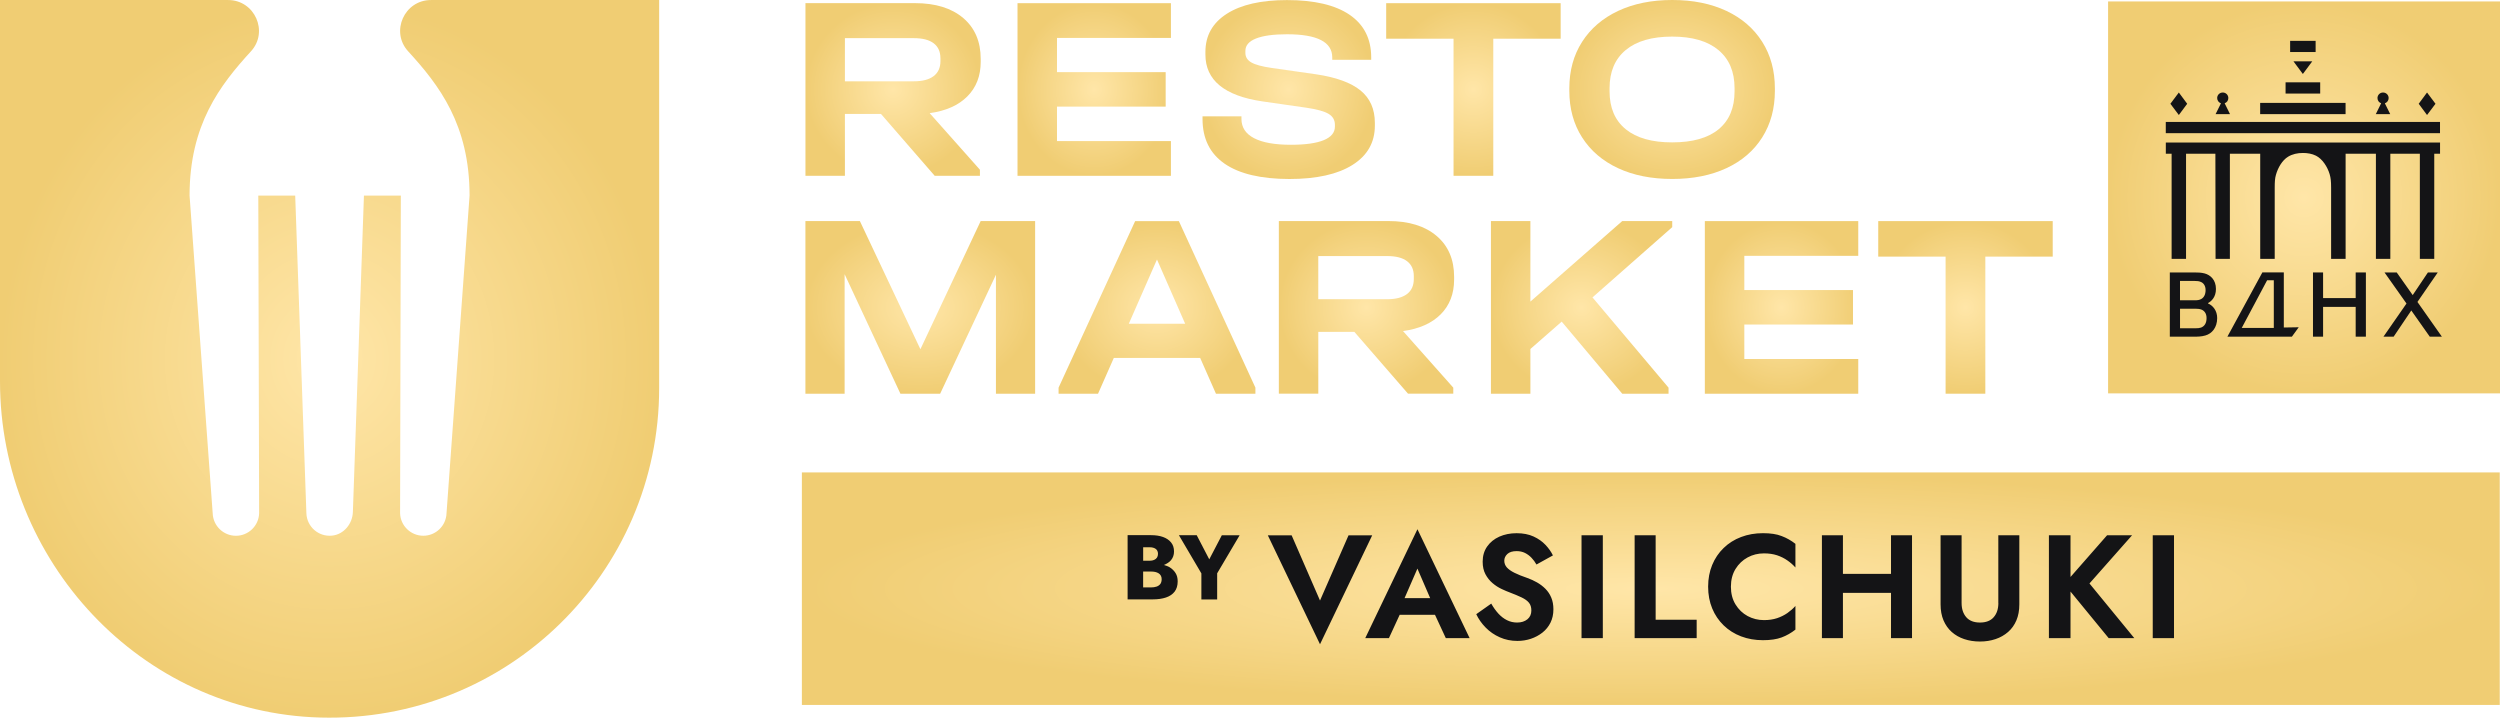
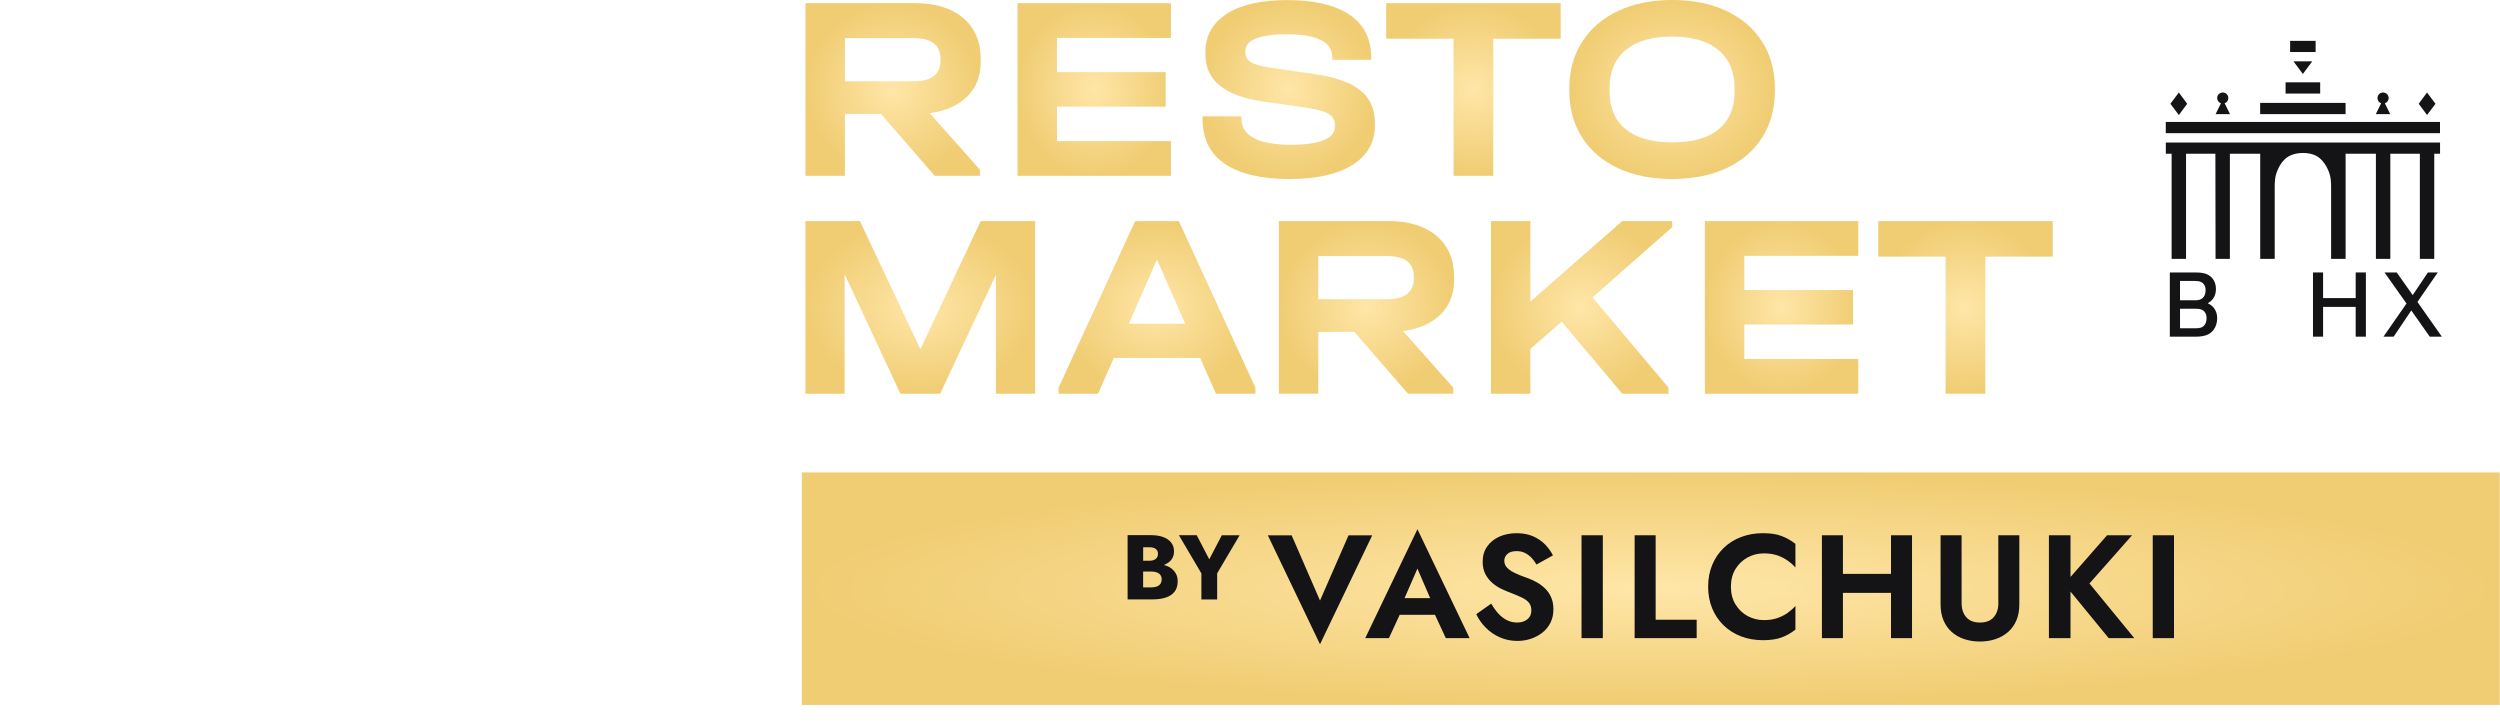
<svg xmlns="http://www.w3.org/2000/svg" width="259" height="75" viewBox="0 0 259 75" fill="none">
-   <path d="M42.285 5.317C45.511 8.839 48.645 12.927 48.647 20.26L46.259 53.18C46.215 54.476 45.149 55.503 43.855 55.503C42.558 55.503 41.495 54.476 41.449 53.18L41.527 20.263H37.704L36.558 53.044C36.516 54.266 35.625 55.363 34.408 55.49C32.997 55.638 31.791 54.562 31.742 53.182L30.583 20.266H26.76L26.846 53.182C26.802 54.479 25.736 55.506 24.442 55.506C23.145 55.506 22.082 54.479 22.035 53.182L19.639 20.266C19.639 12.929 22.773 8.839 25.999 5.317C27.862 3.285 26.391 0.003 23.634 0.003H0V25.435V27.204V39.494C0 58.099 14.587 73.827 33.184 74.337C52.481 74.867 68.289 59.38 68.289 40.206V27.204V25.435V0.003H44.653C41.89 0.003 40.422 3.285 42.285 5.317Z" fill="url(#paint0_diamond_868_1297)" />
  <path d="M100.223 9.979C99.306 10.907 98.001 11.489 96.312 11.723L101.52 17.584V18.21H96.832L91.27 11.804H87.533V18.21H83.445V0.325H94.784C96.91 0.325 98.578 0.839 99.787 1.866C100.995 2.892 101.601 4.306 101.601 6.104V6.403C101.601 7.864 101.141 9.054 100.223 9.979ZM97.427 6.027C97.427 5.356 97.196 4.841 96.731 4.485C96.268 4.132 95.582 3.953 94.672 3.953H87.533V8.423H94.675C95.566 8.423 96.247 8.246 96.72 7.89C97.193 7.534 97.43 7.014 97.43 6.323V6.027H97.427Z" fill="url(#paint1_diamond_868_1297)" />
  <path d="M121.308 0.33V3.929H109.505V7.474H120.763V11.045H109.505V14.616H121.308V18.215H105.414V0.33H121.308Z" fill="url(#paint2_diamond_868_1297)" />
  <path d="M126.872 16.96C125.346 15.907 124.582 14.361 124.582 12.326V12.053H128.615V12.326C128.615 13.199 129.052 13.862 129.925 14.317C130.798 14.772 132.069 14.998 133.743 14.998C135.232 14.998 136.365 14.839 137.137 14.522C137.909 14.205 138.296 13.735 138.296 13.116V12.927C138.296 12.435 138.078 12.059 137.641 11.796C137.205 11.534 136.433 11.318 135.323 11.157L130.77 10.502C126.843 9.92 124.881 8.303 124.881 5.65V5.377C124.881 3.688 125.622 2.37 127.103 1.424C128.584 0.478 130.661 0.008 133.332 0.008C136.168 0.008 138.33 0.517 139.822 1.533C141.311 2.552 142.057 4.023 142.057 5.949V6.193H138.021V5.949C138.021 4.35 136.459 3.55 133.332 3.55C131.934 3.55 130.866 3.696 130.128 3.987C129.392 4.278 129.023 4.704 129.023 5.268V5.486C129.023 5.905 129.226 6.232 129.637 6.468C130.045 6.705 130.749 6.897 131.75 7.04L136.329 7.695C138.418 8.004 139.959 8.563 140.949 9.371C141.94 10.18 142.436 11.302 142.436 12.739V13.012C142.436 14.756 141.664 16.115 140.118 17.087C138.574 18.059 136.391 18.545 133.577 18.545C130.632 18.54 128.397 18.012 126.872 16.96Z" fill="url(#paint3_diamond_868_1297)" />
  <path d="M143.609 4.01V0.33H161.684V4.01H154.704V18.213H150.587V4.01H143.609Z" fill="url(#paint4_diamond_868_1297)" />
  <path d="M167.626 17.422C166.028 16.677 164.786 15.614 163.905 14.234C163.024 12.854 162.582 11.245 162.582 9.408V9.161C162.582 7.326 163.021 5.717 163.905 4.335C164.786 2.955 166.031 1.887 167.639 1.13C169.248 0.377 171.114 0 173.242 0C175.386 0 177.26 0.377 178.858 1.13C180.457 1.884 181.694 2.952 182.567 4.335C183.44 5.715 183.877 7.323 183.877 9.161V9.408C183.877 11.242 183.44 12.851 182.567 14.234C181.694 15.614 180.459 16.679 178.858 17.422C177.26 18.168 175.386 18.54 173.242 18.54C171.098 18.54 169.225 18.168 167.626 17.422ZM178.053 13.389C179.152 12.479 179.7 11.172 179.7 9.462V9.135C179.7 7.427 179.142 6.11 178.024 5.182C176.907 4.254 175.311 3.792 173.24 3.792C171.15 3.792 169.544 4.254 168.427 5.182C167.309 6.11 166.751 7.427 166.751 9.135V9.462C166.751 11.17 167.309 12.479 168.427 13.389C169.544 14.299 171.148 14.751 173.24 14.751C175.35 14.751 176.953 14.296 178.053 13.389Z" fill="url(#paint5_diamond_868_1297)" />
  <path d="M107.241 40.788H103.179V28.465L97.4 40.788H93.283L87.503 28.41V40.788H83.441V22.903H89.084L95.354 36.181L101.597 22.903H107.239V40.788H107.241Z" fill="url(#paint6_diamond_868_1297)" />
  <path d="M130.061 40.162V40.788H125.973L124.336 37.08H115.393L113.756 40.788H109.668V40.162L117.602 22.906H122.129L130.061 40.162ZM122.782 33.538L119.863 26.885L116.945 33.538H122.782Z" fill="url(#paint7_diamond_868_1297)" />
  <path d="M149.264 32.556C148.346 33.483 147.042 34.065 145.352 34.299L150.56 40.16V40.786H145.872L140.311 34.38H136.576V40.786H132.488V22.901H143.83C145.955 22.901 147.624 23.415 148.832 24.442C150.041 25.468 150.646 26.882 150.646 28.681V28.98C150.641 30.438 150.181 31.63 149.264 32.556ZM146.47 28.603C146.47 27.932 146.239 27.418 145.773 27.062C145.311 26.708 144.625 26.529 143.715 26.529H136.574V30.999H143.715C144.607 30.999 145.287 30.822 145.76 30.466C146.233 30.113 146.47 29.59 146.47 28.899V28.603Z" fill="url(#paint8_diamond_868_1297)" />
  <path d="M173.243 23.532L164.981 30.811L172.861 40.162V40.788H168.063L161.792 33.319L158.549 36.155V40.788H154.461V22.903H158.549V31.245L168.063 22.903H173.243V23.532Z" fill="url(#paint9_diamond_868_1297)" />
  <path d="M192.515 22.906V26.505H180.712V30.05H191.97V33.621H180.712V37.192H192.515V40.791H176.621V22.906H192.515Z" fill="url(#paint10_diamond_868_1297)" />
  <path d="M194.586 26.586V22.906H212.661V26.586H205.68V40.788H201.564V26.586H194.586Z" fill="url(#paint11_diamond_868_1297)" />
  <path d="M258.973 48.943H83.074V73.032H258.973V48.943Z" fill="url(#paint12_diamond_868_1297)" />
  <path d="M126.584 55.448L125.279 57.948L123.98 55.448H122.135L124.463 59.404V62.104H126.098V59.396L128.427 55.451H126.584V55.448ZM121.194 58.78C121.012 58.666 120.797 58.601 120.583 58.531C120.877 58.406 121.14 58.25 121.319 58.032C121.524 57.785 121.628 57.486 121.628 57.138C121.628 56.755 121.527 56.441 121.319 56.191C121.114 55.942 120.835 55.755 120.485 55.63C120.131 55.505 119.726 55.443 119.261 55.443H116.82V62.096H119.422C119.947 62.096 120.404 62.031 120.791 61.901C121.176 61.771 121.475 61.571 121.688 61.298C121.898 61.025 122.008 60.667 122.008 60.225C122.008 59.89 121.935 59.601 121.784 59.365C121.639 59.133 121.438 58.936 121.194 58.78ZM119.094 56.696C119.365 56.696 119.58 56.753 119.734 56.867C119.89 56.982 119.967 57.153 119.967 57.382C119.967 57.532 119.931 57.663 119.864 57.766C119.796 57.87 119.695 57.953 119.565 58.008C119.435 58.065 119.279 58.094 119.097 58.094H118.432V56.696H119.094ZM120.201 60.511C120.103 60.633 119.97 60.724 119.806 60.776C119.643 60.83 119.456 60.856 119.245 60.856H118.429V59.211H119.245C119.404 59.211 119.549 59.227 119.679 59.253C119.809 59.282 119.923 59.328 120.027 59.391C120.129 59.453 120.207 59.536 120.264 59.638C120.321 59.739 120.349 59.858 120.349 59.999C120.347 60.217 120.298 60.389 120.201 60.511ZM223.024 66.111H225.227V55.451H223.024V66.111ZM220.885 55.451H218.296L214.505 59.775V55.451H212.267V66.111H214.505V61.285L218.46 66.111H221.114L216.469 60.446L220.885 55.451ZM207.031 62.47C207.031 63.081 206.872 63.57 206.55 63.939C206.23 64.31 205.755 64.495 205.126 64.495C204.497 64.495 204.021 64.31 203.701 63.939C203.382 63.57 203.221 63.078 203.221 62.47V55.451H201.043V62.608C201.043 63.237 201.144 63.791 201.347 64.269C201.55 64.744 201.833 65.147 202.199 65.472C202.566 65.797 202.997 66.044 203.494 66.21C203.993 66.379 204.536 66.462 205.123 66.462C205.703 66.462 206.241 66.379 206.737 66.21C207.233 66.044 207.667 65.797 208.039 65.472C208.411 65.147 208.696 64.747 208.899 64.269C209.102 63.793 209.203 63.237 209.203 62.608V55.451H207.025V62.47H207.031ZM195.908 59.456H190.928V55.451H188.75V66.111H190.928V61.42H195.908V66.111H198.085V55.451H195.908V59.456ZM182.641 55.238C181.83 55.238 181.076 55.368 180.38 55.633C179.683 55.895 179.08 56.277 178.568 56.774C178.054 57.27 177.659 57.857 177.381 58.533C177.103 59.209 176.962 59.957 176.962 60.781C176.962 61.602 177.103 62.351 177.381 63.026C177.659 63.702 178.054 64.287 178.568 64.786C179.08 65.285 179.686 65.664 180.38 65.929C181.076 66.194 181.83 66.324 182.641 66.324C183.423 66.324 184.07 66.228 184.582 66.036C185.094 65.844 185.569 65.573 186.006 65.228V62.777C185.772 63.042 185.497 63.284 185.177 63.51C184.857 63.733 184.499 63.91 184.104 64.043C183.706 64.175 183.254 64.243 182.747 64.243C182.136 64.243 181.575 64.102 181.055 63.824C180.538 63.544 180.12 63.143 179.8 62.621C179.48 62.099 179.322 61.485 179.322 60.786C179.322 60.074 179.483 59.461 179.8 58.944C180.12 58.426 180.538 58.029 181.055 57.748C181.573 57.468 182.136 57.33 182.747 57.33C183.254 57.33 183.706 57.397 184.104 57.527C184.499 57.66 184.857 57.837 185.177 58.063C185.497 58.286 185.772 58.528 186.006 58.793V56.342C185.569 55.999 185.094 55.729 184.582 55.537C184.07 55.331 183.423 55.238 182.641 55.238ZM171.525 55.451H169.348V66.111H175.775V64.206H171.525V55.451ZM163.846 66.111H166.052V55.451H163.846V66.111ZM160.104 60.999C159.846 60.739 159.555 60.521 159.236 60.339C158.916 60.155 158.583 60.004 158.238 59.882C157.7 59.7 157.253 59.518 156.897 59.341C156.541 59.165 156.278 58.975 156.104 58.78C155.933 58.582 155.844 58.351 155.844 58.086C155.844 57.824 155.951 57.592 156.164 57.392C156.377 57.195 156.697 57.096 157.123 57.096C157.448 57.096 157.739 57.161 157.991 57.286C158.243 57.413 158.469 57.579 158.667 57.79C158.864 57.998 159.036 58.229 159.178 58.484L160.883 57.54C160.699 57.163 160.444 56.802 160.114 56.451C159.784 56.101 159.373 55.809 158.88 55.583C158.386 55.355 157.801 55.24 157.12 55.24C156.46 55.24 155.865 55.36 155.332 55.596C154.799 55.836 154.378 56.176 154.069 56.618C153.76 57.059 153.604 57.584 153.604 58.193C153.604 58.699 153.7 59.133 153.895 59.495C154.087 59.856 154.332 60.16 154.625 60.409C154.919 60.659 155.231 60.862 155.564 61.017C155.894 61.173 156.185 61.298 156.439 61.389C156.918 61.571 157.32 61.743 157.65 61.898C157.98 62.057 158.23 62.236 158.396 62.439C158.565 62.642 158.648 62.912 158.648 63.245C158.648 63.632 158.511 63.936 158.238 64.159C157.962 64.383 157.609 64.495 157.172 64.495C156.795 64.495 156.447 64.414 156.122 64.251C155.797 64.089 155.501 63.861 155.231 63.567C154.963 63.273 154.716 62.928 154.493 62.533L152.939 63.629C153.173 64.126 153.495 64.588 153.913 65.014C154.329 65.441 154.82 65.779 155.384 66.028C155.948 66.278 156.554 66.4 157.203 66.4C157.692 66.4 158.155 66.324 158.596 66.179C159.038 66.031 159.436 65.818 159.792 65.54C160.148 65.259 160.426 64.918 160.629 64.513C160.831 64.105 160.933 63.642 160.933 63.125C160.933 62.668 160.86 62.265 160.712 61.914C160.566 61.563 160.364 61.262 160.104 60.999ZM139.708 55.461L136.753 62.216L133.814 55.461H131.348L136.753 66.745L142.159 55.461H139.708ZM141.439 66.111H143.892L145.007 63.692H148.664L149.786 66.111H152.253L146.847 54.827L141.439 66.111ZM148.167 61.969H145.511L146.844 58.907L148.167 61.969Z" fill="#141416" />
-   <path d="M259.002 0.15H218.398V40.754H259.002V0.15Z" fill="url(#paint13_diamond_868_1297)" />
  <path d="M252.785 12.633H224.375V13.797H252.785V12.633Z" fill="#141416" />
  <path d="M246.144 15.928H243.005V26.822H241.503V19.431C241.503 18.812 241.466 18.42 241.349 18.038C241.121 17.274 240.593 16.455 239.93 16.128C239.53 15.928 239.065 15.847 238.581 15.847C238.018 15.847 237.49 15.964 237.043 16.237C236.45 16.593 235.996 17.365 235.788 18.111C235.686 18.456 235.66 18.838 235.66 19.431V26.822H234.158V15.928H231.016V26.822H229.532L229.514 15.928H226.474V26.822H224.979V15.928H224.379V14.763H252.789V15.928H252.189V26.822H250.697V15.928H247.638V26.822H246.144V15.928Z" fill="#141416" />
  <path d="M224.852 10.751L225.727 9.584L226.593 10.751L225.727 11.915L224.852 10.751Z" fill="#141416" />
  <path d="M228.6 32.95C228.6 32.467 228.364 32.194 228.08 32.077C227.899 32.004 227.688 31.986 227.506 31.986H225.851V34.008H227.488C227.688 34.008 227.88 33.99 228.034 33.935C228.39 33.795 228.6 33.475 228.6 32.95ZM227.415 31.11C227.652 31.11 227.87 31.082 228.052 30.975C228.317 30.83 228.499 30.52 228.499 30.055C228.499 29.6 228.281 29.299 227.961 29.19C227.808 29.125 227.615 29.107 227.368 29.107H225.848V31.11H227.415ZM228.754 31.438C229.263 31.656 229.7 32.184 229.7 32.95C229.7 33.933 229.162 34.562 228.478 34.754C228.06 34.881 227.623 34.881 227.223 34.881H224.793V28.226H227.368C227.688 28.226 228.041 28.233 228.398 28.327C229.008 28.491 229.572 29 229.572 29.938C229.572 30.804 229.081 31.222 228.754 31.396V31.438Z" fill="#141416" />
  <path d="M230.091 10.704C229.863 10.624 229.699 10.413 229.699 10.159C229.699 9.839 229.954 9.584 230.281 9.584C230.601 9.584 230.855 9.839 230.855 10.159C230.855 10.413 230.699 10.624 230.473 10.697L231.029 11.824H229.535L230.091 10.704Z" fill="#141416" />
-   <path d="M235.566 33.977V29.034H234.874L232.242 33.977H235.566ZM238.149 33.904L237.439 34.879H230.758L234.381 28.223H236.603V33.93L238.149 33.904Z" fill="#141416" />
  <path d="M243.001 10.66H234.152V11.824H243.001V10.66Z" fill="#141416" />
  <path d="M240.372 8.529H236.785V9.693H240.372V8.529Z" fill="#141416" />
  <path d="M239.898 4.233H237.258V5.39H239.898V4.233Z" fill="#141416" />
  <path d="M237.602 6.354H239.551L238.576 7.664L237.602 6.354Z" fill="#141416" />
  <path d="M245.106 28.226V34.879H244.048V31.794H240.672V34.879H239.625V28.226H240.672V30.882H244.048V28.226H245.106Z" fill="#141416" />
  <path d="M246.689 10.697C246.46 10.624 246.307 10.413 246.307 10.159C246.307 9.839 246.562 9.584 246.881 9.584C247.209 9.584 247.463 9.839 247.463 10.159C247.463 10.413 247.3 10.624 247.071 10.704L247.627 11.824H246.133L246.689 10.697Z" fill="#141416" />
  <path d="M249.81 32.165L247.981 34.879H246.926L249.312 31.445L247.035 28.226H248.301L249.956 30.572L251.531 28.226H252.552L250.447 31.282L252.978 34.879H251.723L249.81 32.165Z" fill="#141416" />
  <path d="M250.578 10.751L251.441 9.584L252.317 10.751L251.441 11.915L250.578 10.751Z" fill="#141416" />
  <defs>
    <radialGradient id="paint0_diamond_868_1297" cx="0" cy="0" r="1" gradientUnits="userSpaceOnUse" gradientTransform="translate(34.145 37.176) scale(34.145 37.174)">
      <stop stop-color="#FFE6A8" />
      <stop offset="1" stop-color="#F0CD73" />
    </radialGradient>
    <radialGradient id="paint1_diamond_868_1297" cx="0" cy="0" r="1" gradientUnits="userSpaceOnUse" gradientTransform="translate(92.523 9.267) scale(9.078 8.943)">
      <stop stop-color="#FFE6A8" />
      <stop offset="1" stop-color="#F0CD73" />
    </radialGradient>
    <radialGradient id="paint2_diamond_868_1297" cx="0" cy="0" r="1" gradientUnits="userSpaceOnUse" gradientTransform="translate(113.361 9.273) scale(7.947 8.943)">
      <stop stop-color="#FFE6A8" />
      <stop offset="1" stop-color="#F0CD73" />
    </radialGradient>
    <radialGradient id="paint3_diamond_868_1297" cx="0" cy="0" r="1" gradientUnits="userSpaceOnUse" gradientTransform="translate(133.509 9.277) scale(8.927 9.269)">
      <stop stop-color="#FFE6A8" />
      <stop offset="1" stop-color="#F0CD73" />
    </radialGradient>
    <radialGradient id="paint4_diamond_868_1297" cx="0" cy="0" r="1" gradientUnits="userSpaceOnUse" gradientTransform="translate(152.647 9.271) scale(9.037 8.941)">
      <stop stop-color="#FFE6A8" />
      <stop offset="1" stop-color="#F0CD73" />
    </radialGradient>
    <radialGradient id="paint5_diamond_868_1297" cx="0" cy="0" r="1" gradientUnits="userSpaceOnUse" gradientTransform="translate(173.229 9.27) scale(10.647 9.27)">
      <stop stop-color="#FFE6A8" />
      <stop offset="1" stop-color="#F0CD73" />
    </radialGradient>
    <radialGradient id="paint6_diamond_868_1297" cx="0" cy="0" r="1" gradientUnits="userSpaceOnUse" gradientTransform="translate(95.341 31.846) scale(11.9 8.943)">
      <stop stop-color="#FFE6A8" />
      <stop offset="1" stop-color="#F0CD73" />
    </radialGradient>
    <radialGradient id="paint7_diamond_868_1297" cx="0" cy="0" r="1" gradientUnits="userSpaceOnUse" gradientTransform="translate(119.864 31.847) scale(10.197 8.941)">
      <stop stop-color="#FFE6A8" />
      <stop offset="1" stop-color="#F0CD73" />
    </radialGradient>
    <radialGradient id="paint8_diamond_868_1297" cx="0" cy="0" r="1" gradientUnits="userSpaceOnUse" gradientTransform="translate(141.567 31.843) scale(9.079 8.943)">
      <stop stop-color="#FFE6A8" />
      <stop offset="1" stop-color="#F0CD73" />
    </radialGradient>
    <radialGradient id="paint9_diamond_868_1297" cx="0" cy="0" r="1" gradientUnits="userSpaceOnUse" gradientTransform="translate(163.852 31.846) scale(9.391 8.943)">
      <stop stop-color="#FFE6A8" />
      <stop offset="1" stop-color="#F0CD73" />
    </radialGradient>
    <radialGradient id="paint10_diamond_868_1297" cx="0" cy="0" r="1" gradientUnits="userSpaceOnUse" gradientTransform="translate(184.568 31.849) scale(7.947 8.943)">
      <stop stop-color="#FFE6A8" />
      <stop offset="1" stop-color="#F0CD73" />
    </radialGradient>
    <radialGradient id="paint11_diamond_868_1297" cx="0" cy="0" r="1" gradientUnits="userSpaceOnUse" gradientTransform="translate(203.623 31.847) scale(9.037 8.941)">
      <stop stop-color="#FFE6A8" />
      <stop offset="1" stop-color="#F0CD73" />
    </radialGradient>
    <radialGradient id="paint12_diamond_868_1297" cx="0" cy="0" r="1" gradientUnits="userSpaceOnUse" gradientTransform="translate(171.023 60.988) scale(87.949 12.044)">
      <stop stop-color="#FFE6A8" />
      <stop offset="1" stop-color="#F0CD73" />
    </radialGradient>
    <radialGradient id="paint13_diamond_868_1297" cx="0" cy="0" r="1" gradientUnits="userSpaceOnUse" gradientTransform="translate(238.7 20.452) scale(20.302 20.302)">
      <stop stop-color="#FFE6A8" />
      <stop offset="1" stop-color="#F0CD73" />
    </radialGradient>
  </defs>
</svg>